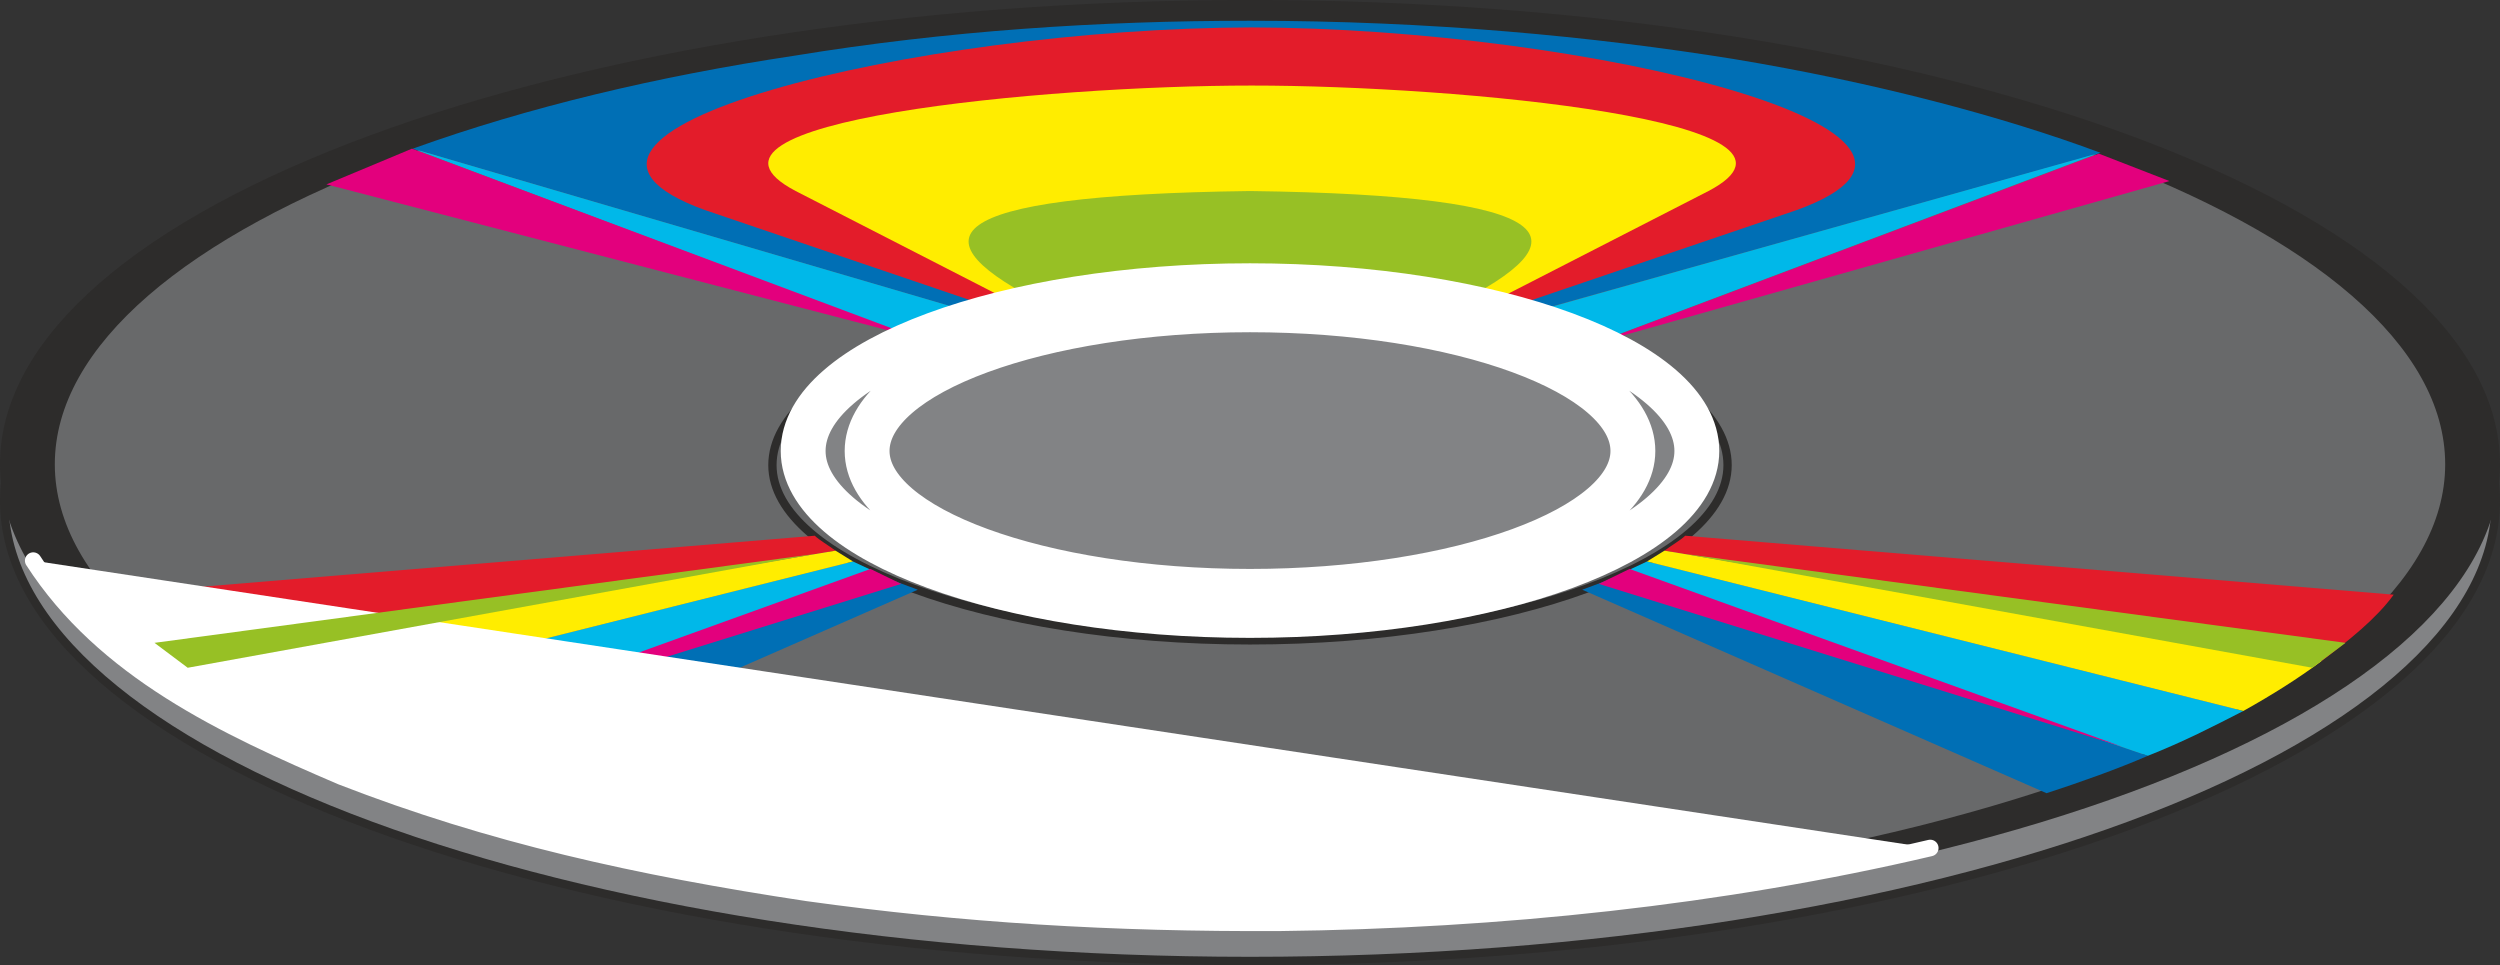
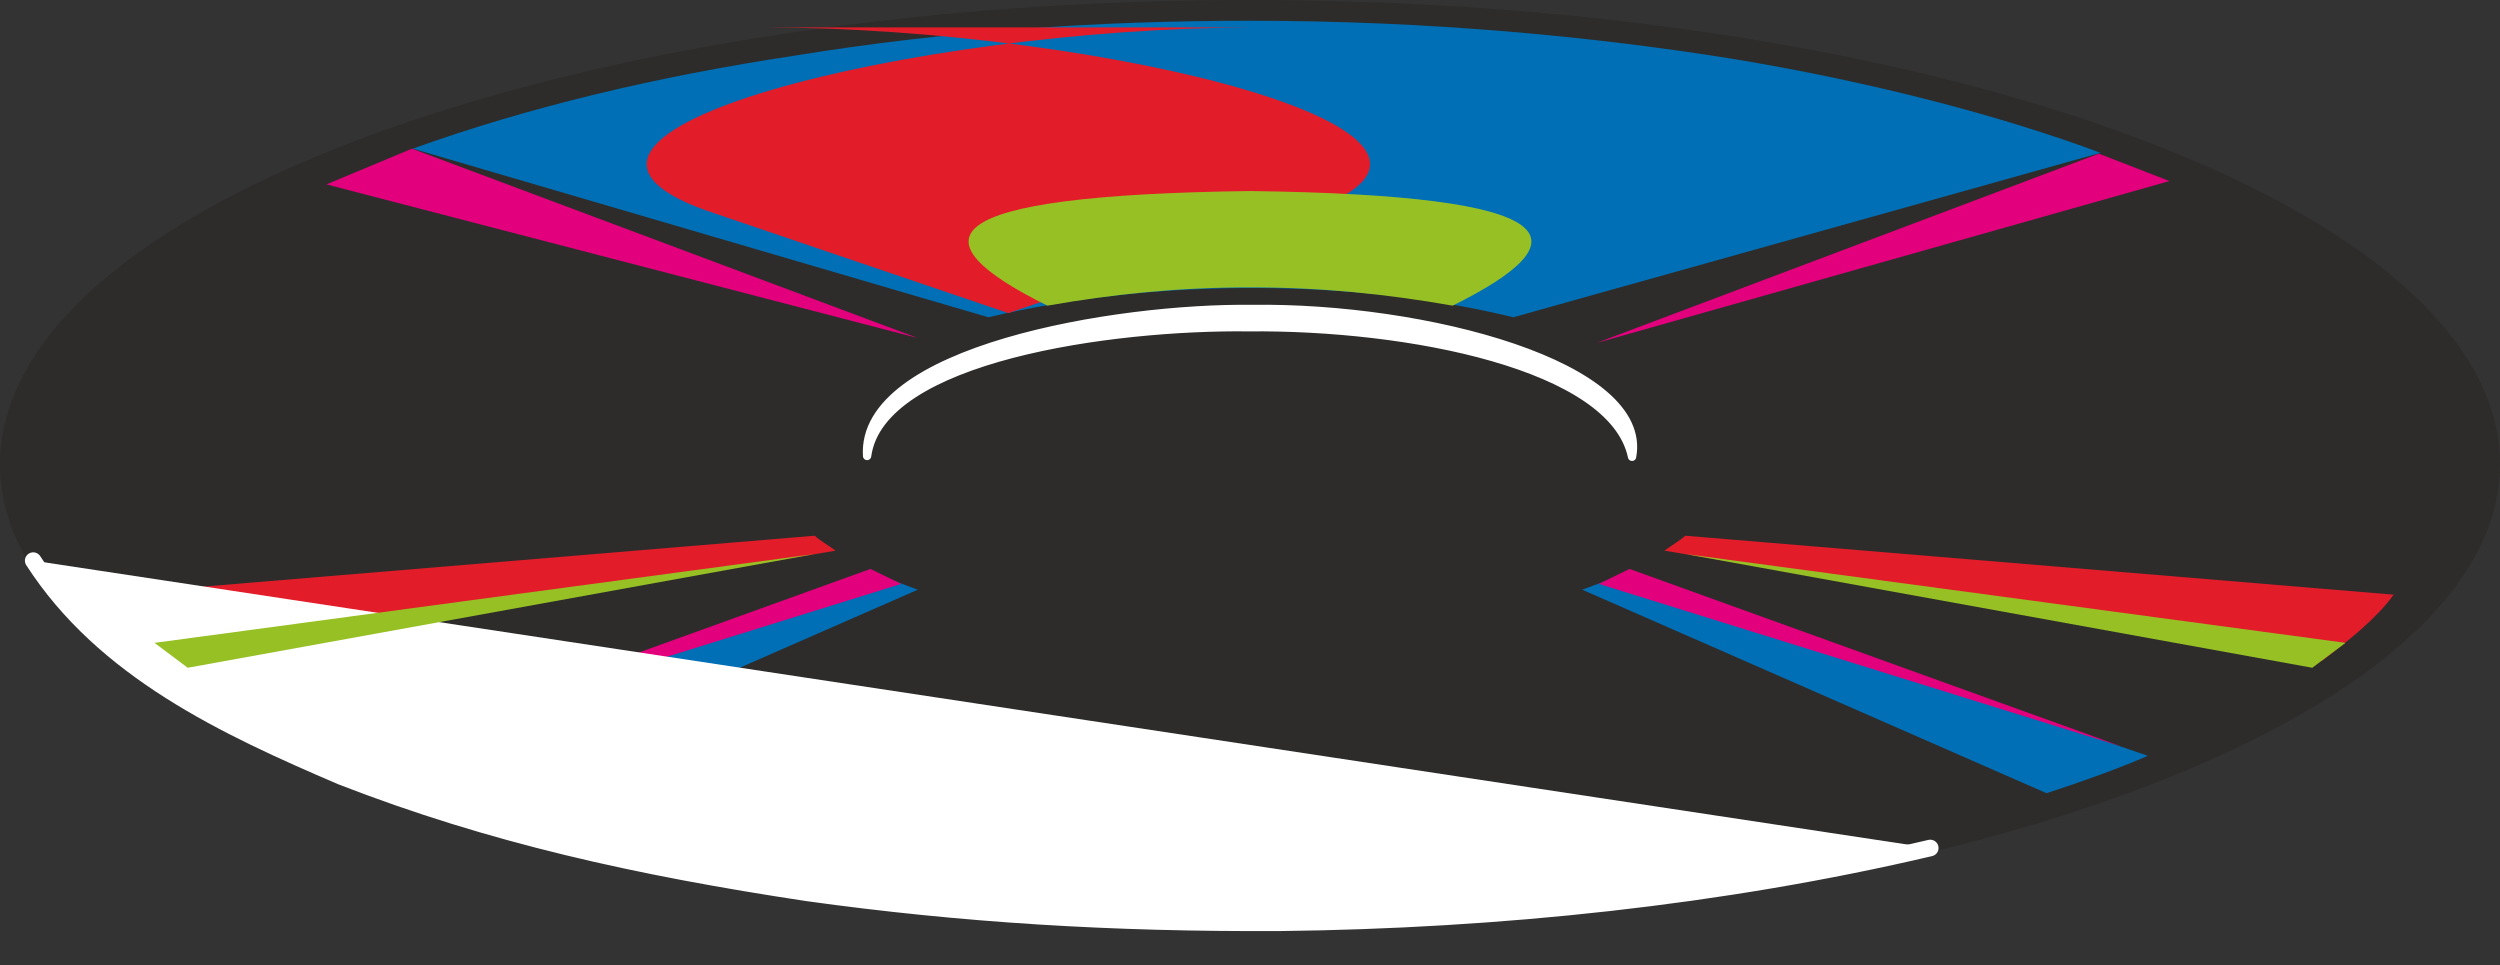
<svg xmlns="http://www.w3.org/2000/svg" width="288.96" height="111.552" viewBox="0 0 216.72 83.664">
  <rect x="0" y="0" width="216.72" height="83.664" fill="#333333" stroke="none" />
-   <path d="M297.638 413.457c13.608 0 24.768 4.104 24.768 9.072 0 5.04-11.16 9.144-24.768 9.144-13.536 0-24.768-4.104-24.768-9.144 0-4.968 11.232-9.072 24.768-9.072zm0-30.744c59.256 0 108 18 108 39.816 0 21.888-48.744 39.888-108 39.888s-108-18-108-39.888c0-21.816 48.744-39.816 108-39.816z" style="fill:#828385;stroke:#2d2c2b;stroke-width:.72;stroke-linecap:round;stroke-linejoin:round;stroke-miterlimit:10.433" transform="translate(-189.278 -379.113)" />
  <path d="M297.638 410.217c13.608 0 24.768 4.104 24.768 9.144 0 4.968-11.16 9.144-24.768 9.144-13.536 0-24.768-4.176-24.768-9.144 0-5.04 11.232-9.144 24.768-9.144zm0-30.744c59.256 0 108 18 108 39.888 0 21.816-48.744 39.816-108 39.816s-108-18-108-39.816c0-21.888 48.744-39.888 108-39.888z" style="fill:#2d2c2b;stroke:#2d2c2b;stroke-width:.72;stroke-linecap:round;stroke-linejoin:round;stroke-miterlimit:10.433" transform="translate(-189.278 -379.113)" />
-   <path d="M297.638 404.097c22.68 0 41.4 6.912 41.4 15.336 0 8.28-18.72 15.192-41.4 15.192s-41.4-6.912-41.4-15.192c0-8.424 18.72-15.336 41.4-15.336zm0-23.112c57.024 0 103.968 17.28 103.968 38.376 0 21.024-46.944 38.304-103.968 38.304S193.67 440.385 193.67 419.36c0-21.096 46.944-38.376 103.968-38.376z" style="fill:#68696a;stroke:#2d2c2b;stroke-width:.72;stroke-linecap:round;stroke-linejoin:round;stroke-miterlimit:10.433" transform="translate(-189.278 -379.113)" />
  <path d="m326.438 430.233 40.248 17.64c3.096-1.008 6.12-2.088 8.784-3.24l-45.792-15.696c-1.008.504-2.088.864-3.24 1.296zm-57.6 0-40.248 17.64c-3.096-1.008-6.12-2.088-8.784-3.24l45.792-15.696c1.008.504 2.088.864 3.24 1.296zm6.12-23.616L225.062 392c10.008-3.6 21.168-6.264 33.12-8.064 13.176-2.16 26.424-3.024 39.456-3.024 15.624 0 29.808 1.368 41.904 3.312 12.168 2.016 23.328 4.968 31.824 8.136l-50.904 14.256c-13.248-3.24-30.6-3.528-45.504 0z" style="fill:#006fb5" transform="translate(-189.278 -379.113)" />
-   <path d="m329.606 428.937 45.864 15.696c3.096-1.224 5.616-2.52 8.28-3.888l-51.696-12.96zm-63.936 0-45.864 15.696c-3.096-1.224-5.616-2.52-8.28-3.888l51.696-12.96zm61.92-20.088 43.704-16.488-50.76 14.256c2.736.648 5.112 1.512 7.056 2.232zm-52.632-2.232L225.062 392l43.704 16.488c1.944-.72 3.96-1.296 6.192-1.872z" style="fill:#00b8e9" transform="translate(-189.278 -379.113)" />
-   <path d="m390.518 436.425-56.952-9.576c.576-.432 1.44-.936 1.8-1.296l61.416 5.112c-1.512 2.088-3.888 3.96-6.264 5.76zm-185.76 0 56.952-9.576c-.576-.432-1.44-.936-1.8-1.296l-61.416 5.112c1.512 2.088 3.888 3.96 6.264 5.76zm93.024-54.936c-29.016.072-66.096 9.072-47.376 15.84l26.28 8.928c6.624-1.512 14.4-2.232 21.024-2.232 6.624 0 14.4.72 21.024 2.232l26.28-8.928c18.72-6.768-18.216-15.768-47.232-15.84z" style="fill:#e31c2a" transform="translate(-189.278 -379.113)" />
+   <path d="m390.518 436.425-56.952-9.576c.576-.432 1.44-.936 1.8-1.296l61.416 5.112c-1.512 2.088-3.888 3.96-6.264 5.76zm-185.76 0 56.952-9.576c-.576-.432-1.44-.936-1.8-1.296l-61.416 5.112c1.512 2.088 3.888 3.96 6.264 5.76zm93.024-54.936c-29.016.072-66.096 9.072-47.376 15.84l26.28 8.928l26.28-8.928c18.72-6.768-18.216-15.768-47.232-15.84z" style="fill:#e31c2a" transform="translate(-189.278 -379.113)" />
  <path d="m330.542 428.433 42.696 15.408-45.36-14.112zm-65.808 0-42.696 15.408 45.36-14.112zm62.928-19.584 49.68-14.04-6.12-2.376zm-110.088-13.752 51.264 13.32L224.99 392z" style="fill:#e3007d" transform="translate(-189.278 -379.113)" />
-   <path d="m332.054 427.785 51.696 12.96c2.448-1.368 4.752-2.808 6.768-4.32l-56.952-9.576zm-68.832 0-51.696 12.96c-2.448-1.368-4.752-2.808-6.768-4.32l56.952-9.576zm34.344-23.688c6.048-.072 13.032.504 19.872 1.8l19.944-10.224c11.52-6.048-21.672-9.144-39.6-9.144-17.856 0-51.048 3.096-39.528 9.144l19.944 10.224c6.84-1.296 13.32-1.872 19.368-1.8z" style="fill:#ffed00" transform="translate(-189.278 -379.113)" />
  <path d="M192.158 427.713c6.12 9.504 16.632 14.4 26.712 18.72 12.96 5.04 25.632 7.848 40.392 10.08 13.464 1.872 26.424 2.664 40.968 2.592 18.936-.216 38.304-2.232 56.376-6.48" style="fill:#fff;stroke:#fff;stroke-width:1.44;stroke-linecap:round;stroke-linejoin:round;stroke-miterlimit:10.433" transform="translate(-189.278 -379.113)" />
  <path d="m392.606 434.84-57.24-7.703 54.36 9.864zm-189.936 0 57.24-7.703L205.55 437zm94.968-30.815c6.264 0 11.808.576 17.568 1.584 11.592-5.76 10.08-9.576-17.568-9.936-27.648.36-29.16 4.176-17.568 9.936 5.76-1.008 11.304-1.584 17.568-1.584z" style="fill:#97c025" transform="translate(-189.278 -379.113)" />
-   <path d="M297.638 405.969c18.144 0 33.192 5.472 33.192 12.24 0 6.696-15.048 12.168-33.192 12.168s-33.192-5.472-33.192-12.168c0-6.768 15.048-12.24 33.192-12.24zm0-2.088c21.168 0 38.736 6.48 38.736 14.328 0 7.776-17.568 14.256-38.736 14.256-21.168 0-38.736-6.48-38.736-14.256 0-7.848 17.568-14.328 38.736-14.328z" style="fill:#828385;stroke:#fff;stroke-width:3.888;stroke-linecap:round;stroke-linejoin:round;stroke-miterlimit:10.433" transform="translate(-189.278 -379.113)" />
  <path d="M330.758 418.713c-1.656-7.92-19.44-11.376-33.264-11.232-11.736-.144-31.896 2.592-33.048 11.16-.576-9.216 21.672-12.888 33.336-12.744 14.976-.216 34.488 4.896 32.976 12.816z" style="fill:#fff;stroke:#fff;stroke-width:.72;stroke-linecap:round;stroke-linejoin:round;stroke-miterlimit:10.433" transform="translate(-189.278 -379.113)" />
</svg>